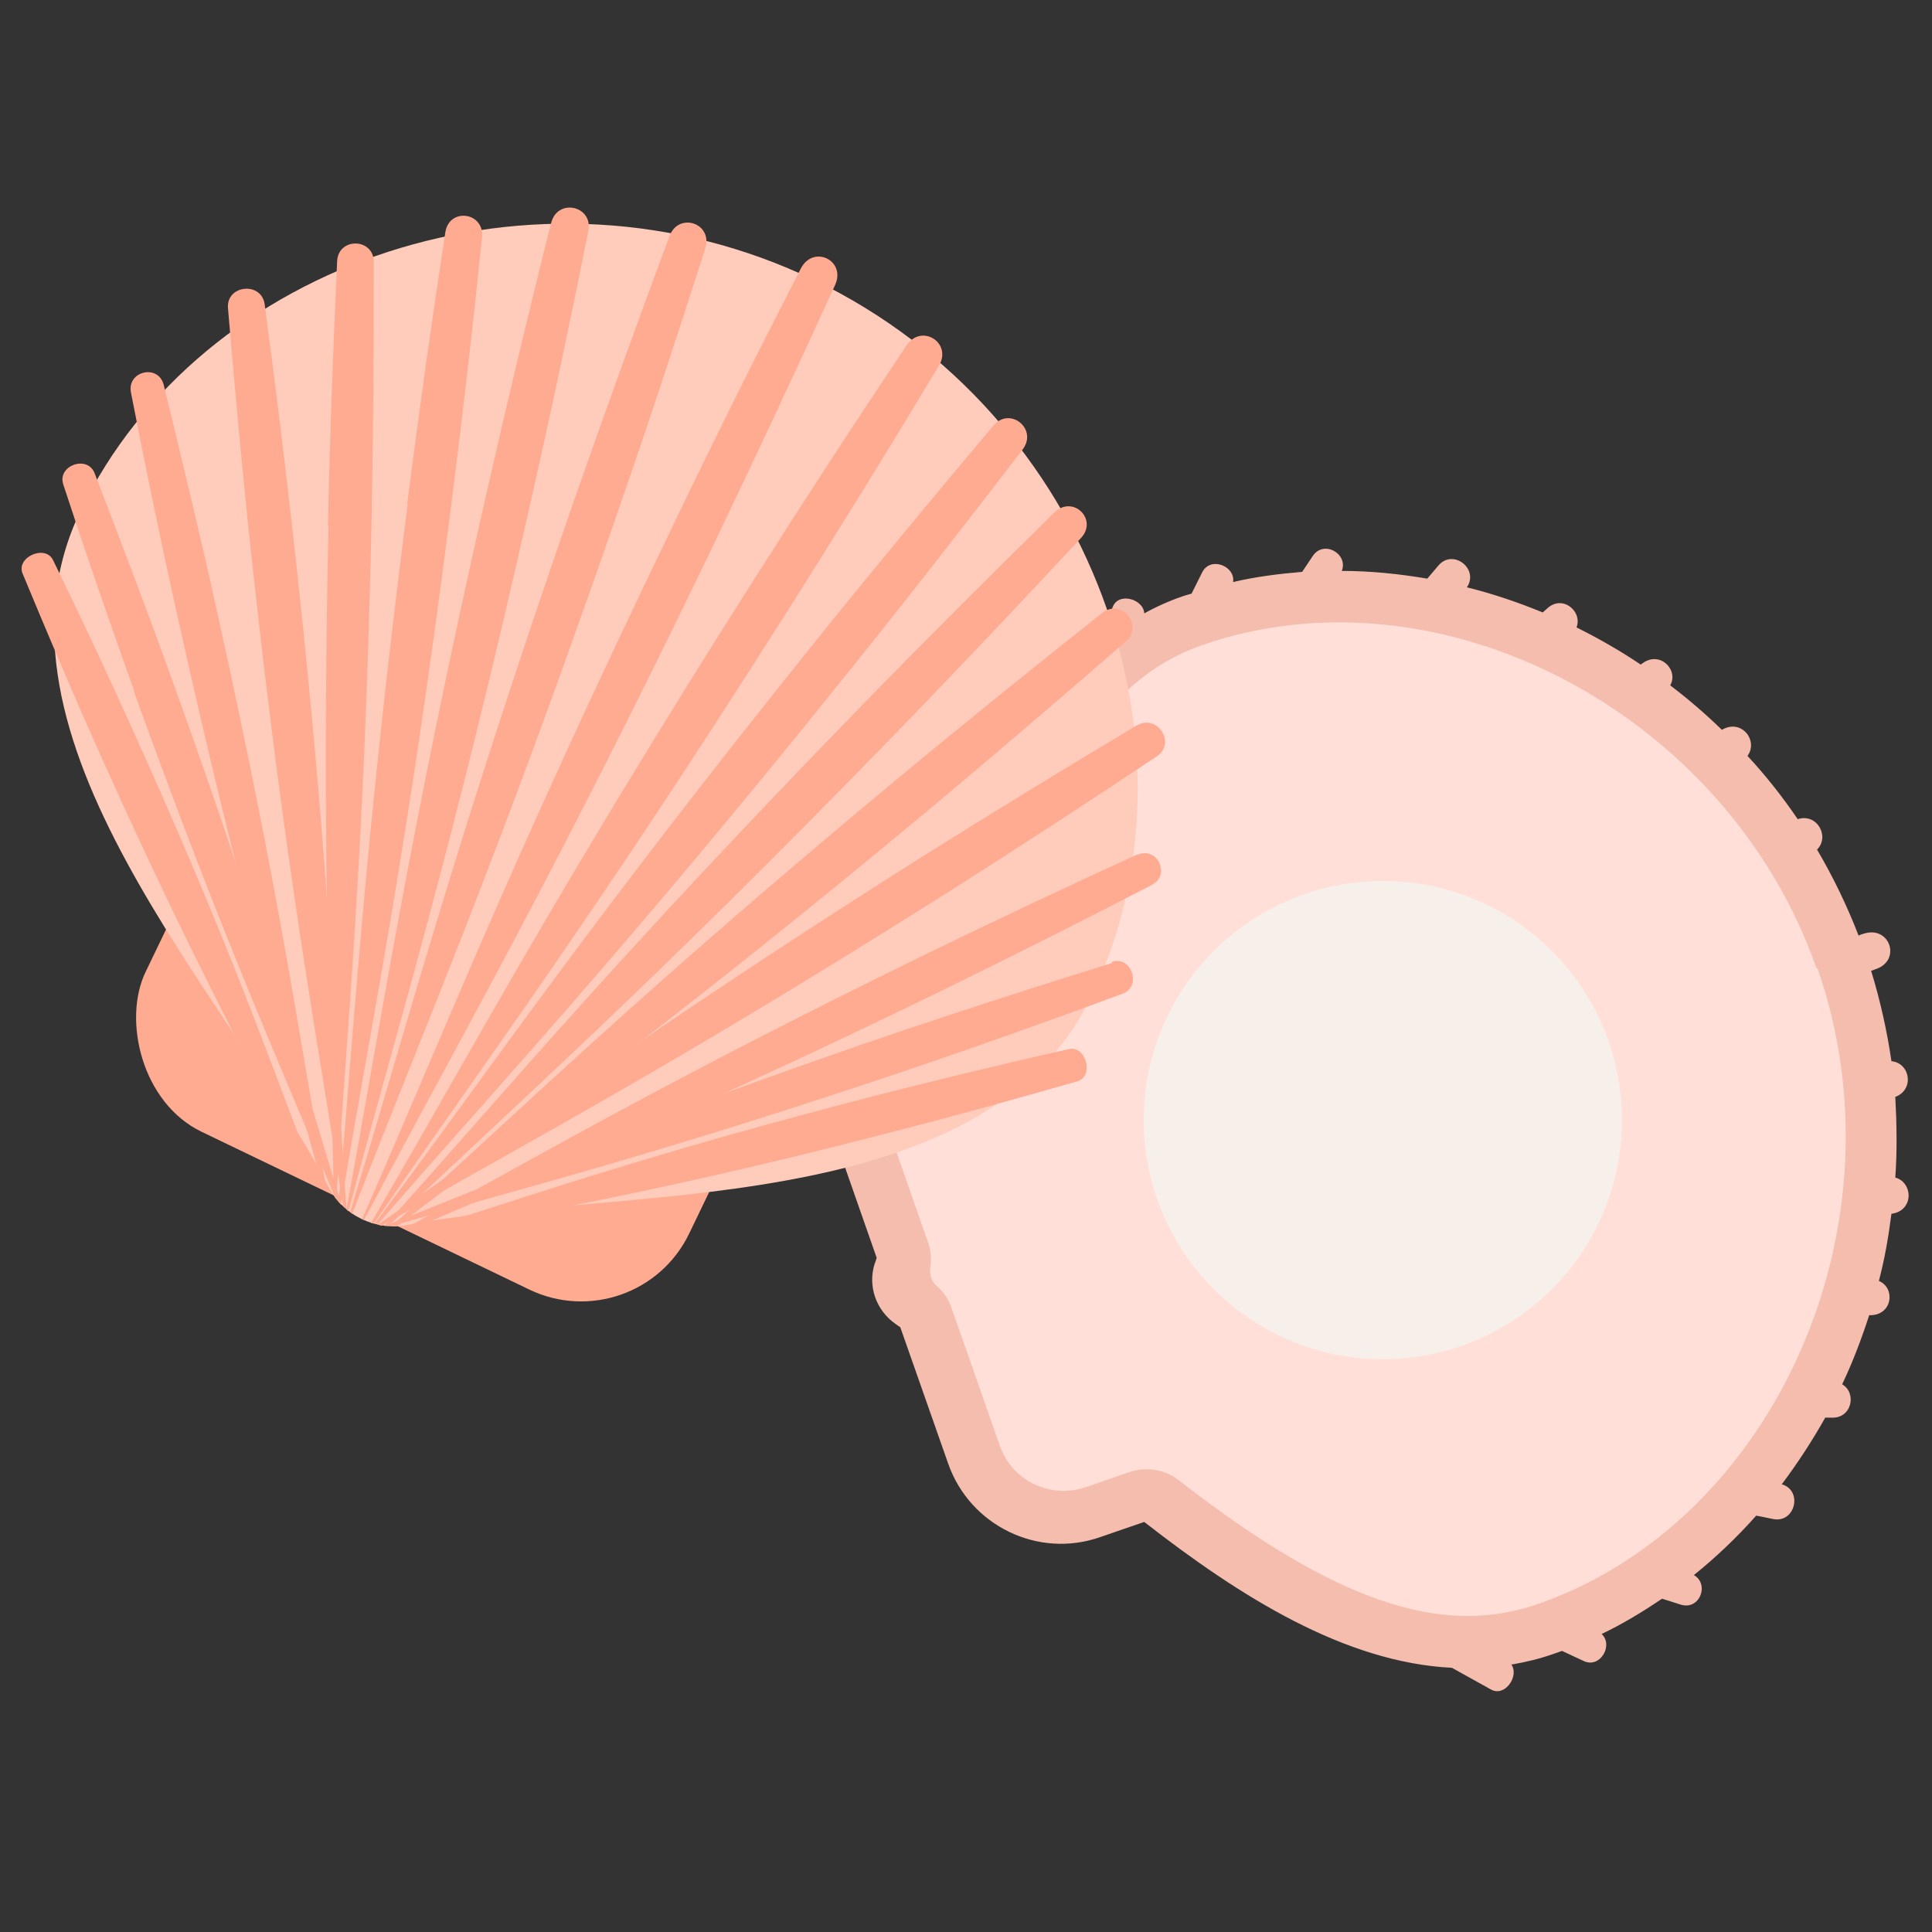
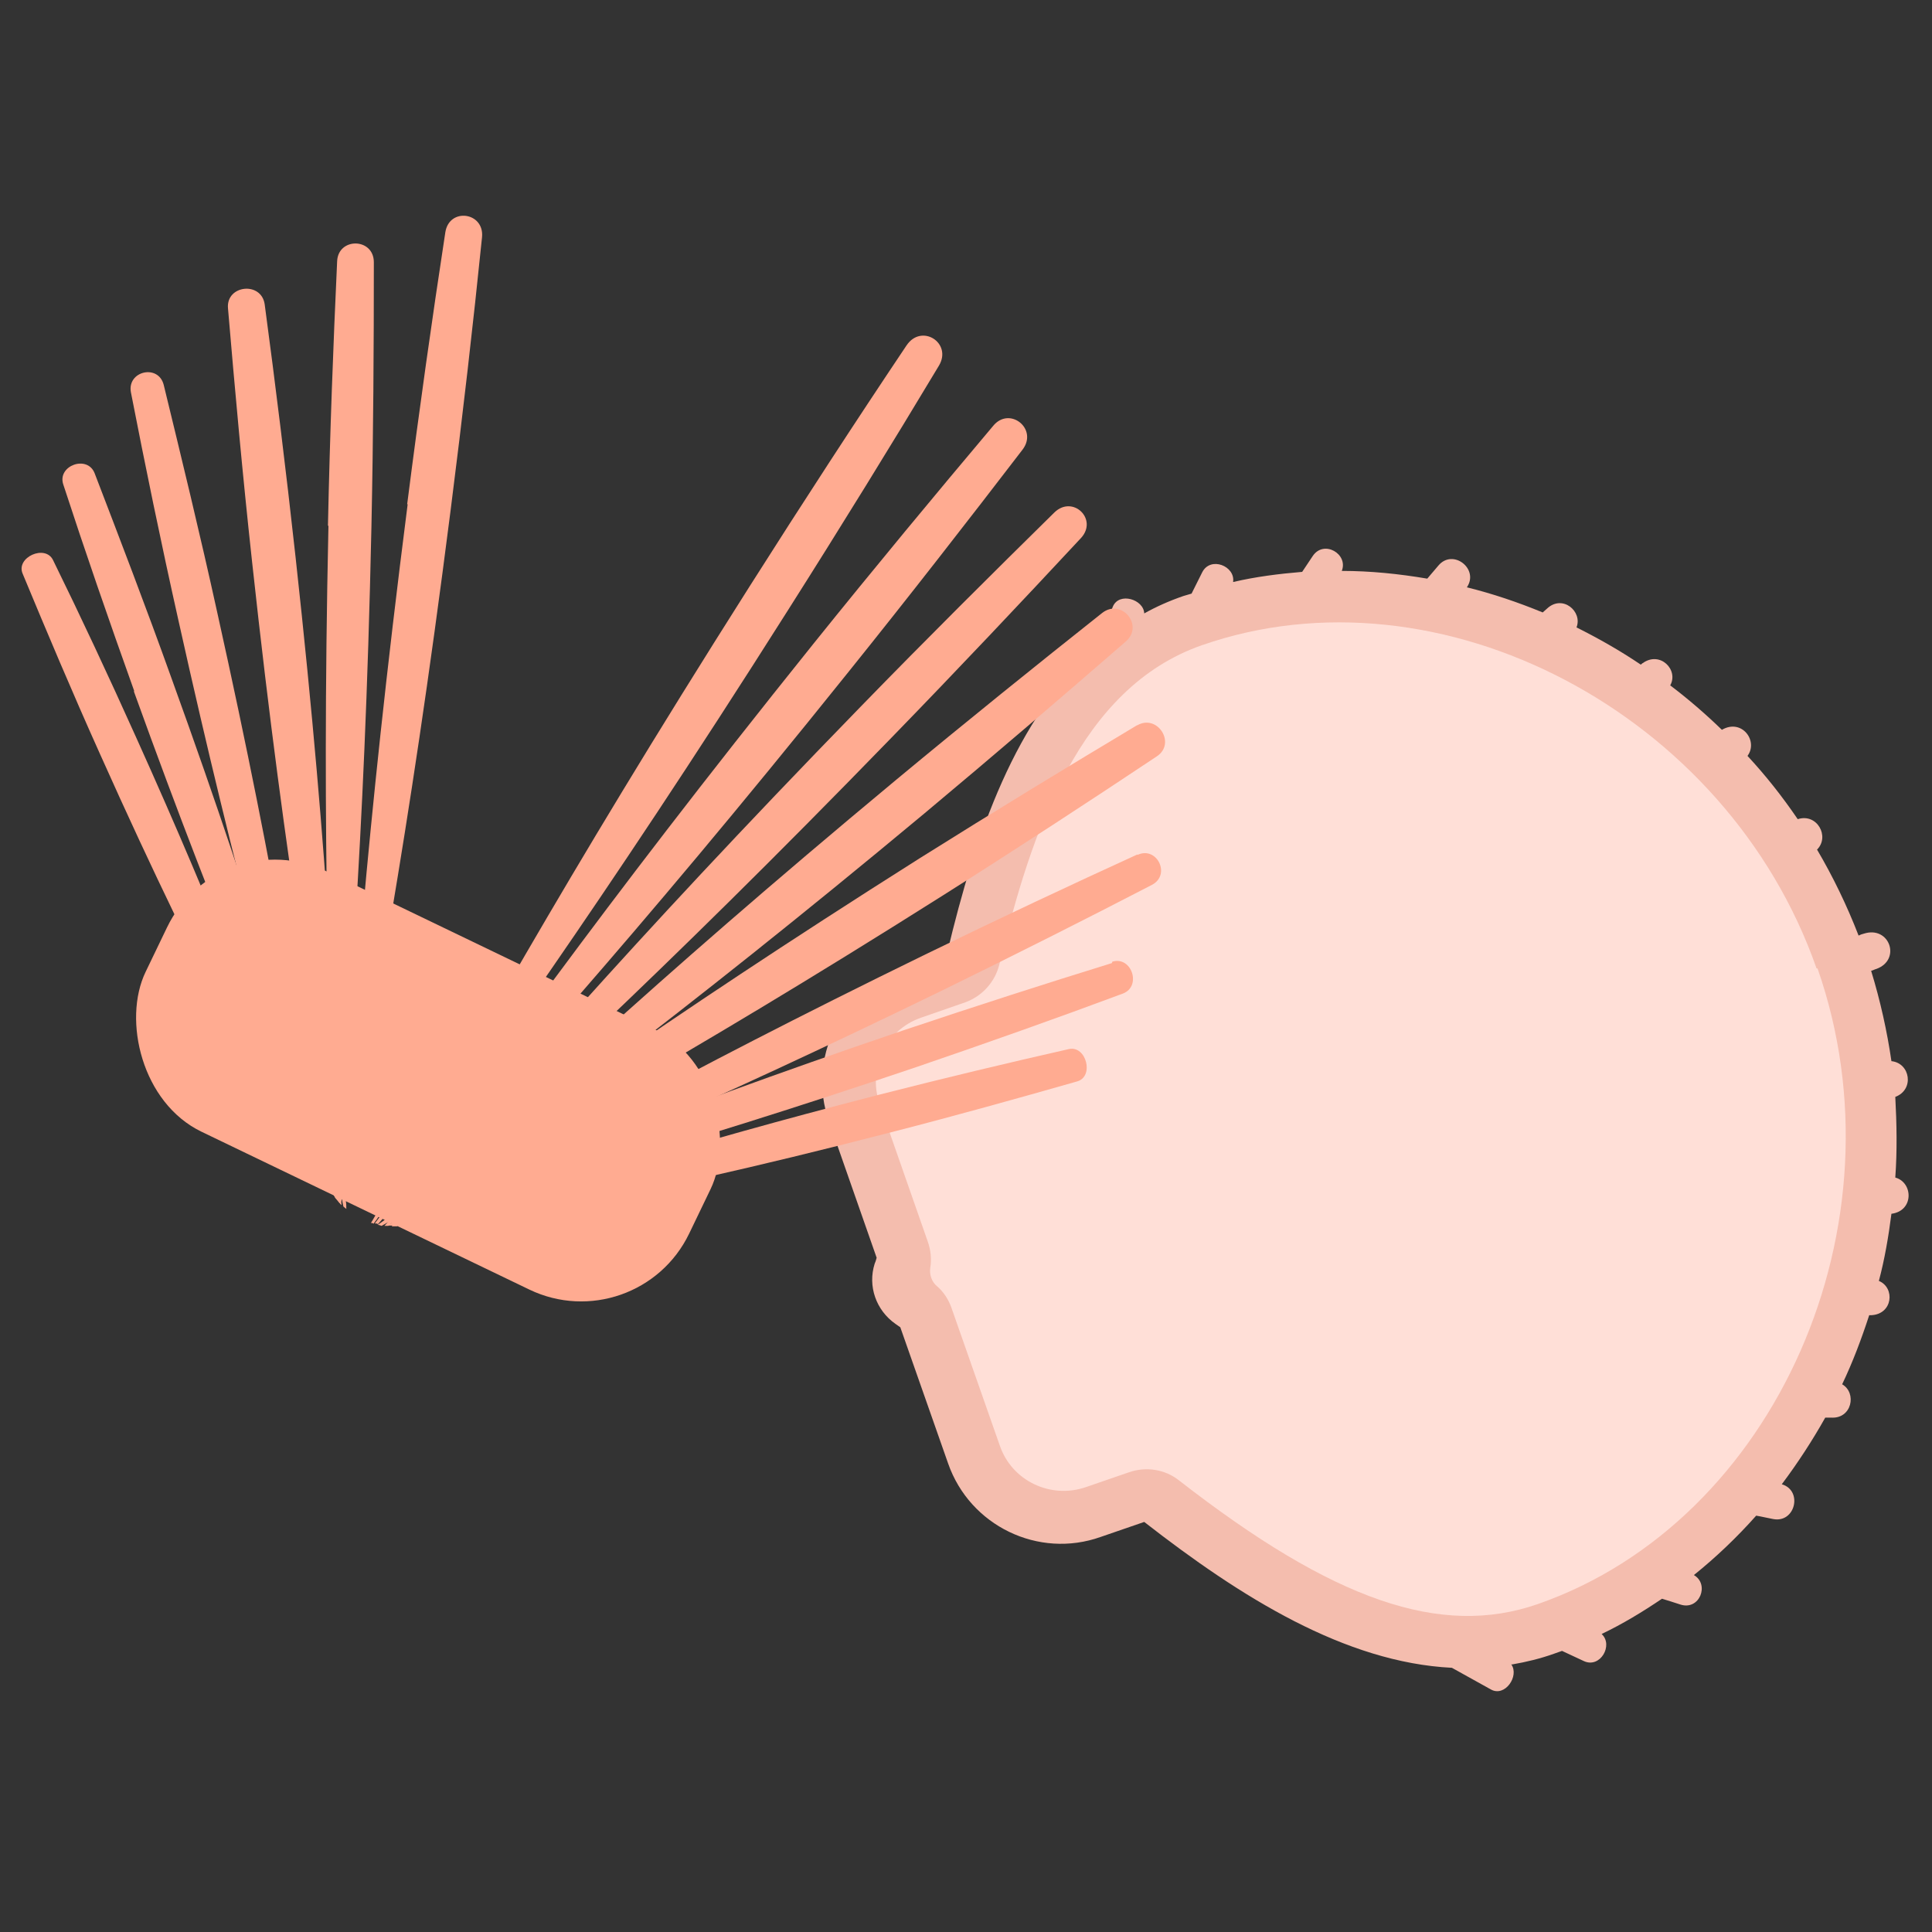
<svg xmlns="http://www.w3.org/2000/svg" id="a" width="40" height="40" viewBox="0 0 40 40">
  <rect x="0" y="0" width="40" height="40" fill="#333333" stroke="none" />
  <path d="M31.31,34.46c.29-.05.58-.12.86-.22.06-.02.11-.04.17-.06.15.07.3.14.45.21.34.16.62-.33.37-.56.44-.21.85-.46,1.25-.73.13.04.26.08.38.12.4.13.61-.42.28-.61.46-.37.89-.78,1.29-1.23.12.02.24.05.35.07.46.09.62-.59.18-.72.33-.44.63-.9.9-1.38.04,0,.08,0,.12,0,.43.03.54-.51.23-.69.22-.46.4-.94.56-1.43.01,0,.03,0,.04,0,.45-.02.5-.57.16-.71.12-.45.2-.92.26-1.39.47-.06.45-.65.08-.75.04-.55.03-1.11,0-1.67.4-.15.31-.7-.08-.74-.09-.62-.23-1.25-.42-1.87.04-.01.07-.03.11-.04.52-.19.27-.9-.26-.73-.04.01-.07.02-.11.04-.24-.62-.53-1.22-.86-1.78.27-.27,0-.76-.4-.63-.32-.47-.66-.9-1.04-1.31.23-.31-.12-.78-.53-.54-.34-.33-.7-.64-1.07-.92.18-.32-.21-.72-.57-.46-.01,0-.02.02-.04.03-.43-.29-.87-.54-1.33-.77.13-.33-.29-.69-.61-.39-.03.03-.06.05-.09.08-.51-.21-1.04-.39-1.57-.52.26-.38-.29-.81-.59-.45-.08.09-.15.18-.23.27-.59-.1-1.18-.16-1.77-.16.14-.35-.37-.65-.6-.31-.07.11-.15.22-.22.33-.48.04-.96.1-1.43.21.05-.33-.47-.54-.64-.2-.07.14-.15.3-.22.44-.06.02-.11.03-.17.05-.29.1-.56.22-.81.36-.01-.29-.52-.45-.65-.14-.11.28-.23.56-.35.84-1.66,1.46-2.49,3.85-3.08,6.33l-.92.32c-1.29.45-1.98,1.87-1.53,3.16l.99,2.83s-.02.08-.04.12c-.15.47.03.97.43,1.25.03.02.07.05.1.07l.99,2.82c.45,1.29,1.87,1.98,3.16,1.52l.9-.31c2,1.56,4.16,2.91,6.37,3.02.27.15.54.3.81.45.29.16.59-.28.42-.52Z" fill="#f4bdae" />
  <path d="M37.61,20.05c-1.85-5.29-7.8-8.41-12.73-6.69-2.52.88-3.53,3.84-4.19,6.61-.09.36-.35.65-.7.78l-.92.32c-.73.25-1.11,1.05-.86,1.78l1,2.86c.06.17.08.36.05.54-.02.14.03.29.14.38.14.12.24.28.3.45l1,2.85c.25.73,1.05,1.11,1.78.86l.9-.31c.35-.12.74-.06,1.03.17,3.2,2.49,5.42,3.26,7.43,2.56,4.93-1.72,7.64-7.87,5.79-13.16Z" fill="#ffdfd7" />
-   <ellipse cx="28.63" cy="23.19" rx="4.95" ry="4.95" fill="#f7f0ea" />
  <rect x="2.62" y="19.38" width="12.49" height="5.98" rx="2.48" ry="2.48" transform="translate(10.58 -1.63) rotate(25.71)" fill="#ffab91" />
-   <path d="M22.59,20.64c-2.25,4.67-9.92,3.9-14.15,4.72-.66.13-1.33-.19-1.64-.79C4.77,20.62-.6,15.26,1.67,10.57c2.48-5.14,9.42-7.55,15.19-4.77s8.21,9.71,5.73,14.85Z" fill="#ffccbc" />
  <path d="M22.13,21.72c-1.24.28-2.58.6-3.95.95-4.15,1.07-6.47,1.84-8.59,2.52.69-.09,1.44-.15,2.21-.22,1.71-.34,3.76-.78,6.58-1.51,1.37-.35,2.69-.72,3.92-1.07.36-.1.19-.75-.17-.67Z" fill="#ffab91" />
  <path d="M23.02,19.94c-1.36.42-2.82.89-4.31,1.39-5.43,1.84-7.97,2.97-10.72,4.04,0,0-.02,0-.02,0,.06,0,.13.01.19,0,2.68-.78,5.5-1.48,10.82-3.28,1.49-.51,2.93-1.02,4.27-1.52.39-.15.18-.78-.22-.66Z" fill="#ffab91" />
  <path d="M23.55,17.69c-1.38.63-2.87,1.33-4.39,2.07-5.37,2.62-7.92,4.13-10.62,5.59.12-.02.24-.04.36-.06,2.62-1.13,5.49-2.29,10.62-4.79,1.51-.74,2.98-1.48,4.33-2.18.4-.21.1-.81-.3-.62Z" fill="#ffab91" />
  <path d="M23.55,15.01c-1.42.85-2.95,1.78-4.51,2.76-5.66,3.58-8.24,5.53-11.08,7.49-.05.04-.1.07-.14.1.03,0,.05.01.08.02.03-.02.06-.03.09-.05,2.87-1.65,5.88-3.22,11.53-6.79,1.55-.98,3.05-1.96,4.43-2.88.41-.27.01-.89-.41-.64Z" fill="#ffab91" />
  <path d="M8.21,25.39s0,0,.01,0c2.72-2.09,5.6-4.12,10.92-8.55,1.46-1.22,2.87-2.43,4.17-3.56.38-.33-.09-.9-.49-.59-1.35,1.07-2.79,2.23-4.26,3.45-5.34,4.44-7.73,6.79-10.38,9.18-.03.03-.05.04-.07.07.03,0,.07,0,.1,0Z" fill="#ffab91" />
  <path d="M8.04,25.38s.06-.05.09-.08c2.58-2.46,5.33-4.88,10.33-10.03,1.38-1.42,2.7-2.82,3.92-4.13.36-.39-.17-.9-.55-.53-1.27,1.25-2.64,2.61-4.02,4.03-5.03,5.17-7.25,7.85-9.73,10.61-.05.05-.09.1-.12.13.03,0,.05,0,.08,0Z" fill="#ffab91" />
  <path d="M7.82,25.35s.09-.1.14-.16c2.4-2.77,4.98-5.51,9.6-11.27,1.27-1.58,2.49-3.15,3.61-4.61.33-.43-.27-.91-.61-.49-1.18,1.4-2.45,2.93-3.72,4.51-4.64,5.78-6.65,8.74-8.93,11.8-.06.08-.11.15-.15.2.02,0,.04,0,.06.01Z" fill="#ffab91" />
  <path d="M7.73,25.34c.04-.05.09-.12.15-.21,2.11-3.07,4.41-6.14,8.43-12.49,1.11-1.75,2.17-3.47,3.13-5.07.28-.47-.36-.88-.67-.42-1.04,1.55-2.14,3.24-3.25,4.99-4.04,6.37-5.74,9.59-7.7,12.94-.06.1-.1.18-.14.24.02,0,.03,0,.05.01Z" fill="#ffab91" />
-   <path d="M7.49,25.24s.03.01.04.02c.04-.06.08-.15.14-.25,1.77-3.36,3.73-6.73,7.05-13.62.91-1.9,1.78-3.76,2.57-5.49.23-.51-.45-.84-.71-.34-.87,1.69-1.79,3.53-2.7,5.43-3.34,6.92-4.68,10.37-6.27,13.99-.05.11-.09.2-.12.27Z" fill="#ffab91" />
-   <path d="M11.84,10.49c-2.46,7.1-3.43,10.8-4.52,14.37-.03.1-.05.18-.07.24.01,0,.03.02.04.03.03-.06.06-.15.1-.25,1.4-3.62,2.86-6.95,5.33-14.08.68-1.95,1.31-3.87,1.88-5.65.17-.53-.55-.77-.74-.26-.65,1.75-1.34,3.65-2.02,5.6Z" fill="#ffab91" />
-   <path d="M10.05,10.31c-1.63,7.2-2.17,10.92-2.84,14.52-.02.08-.03.15-.04.21.01.01.03.02.04.04.02-.06.04-.14.07-.24.98-3.69,2.05-7.1,3.68-14.33.45-1.98.86-3.92,1.22-5.72.11-.53-.64-.7-.77-.17-.45,1.78-.91,3.71-1.36,5.69Z" fill="#ffab91" />
+   <path d="M11.84,10.49Z" fill="#ffab91" />
  <path d="M8.44,10.44c-.91,7.12-1.1,10.78-1.42,14.32,0,.04,0,.08-.01.12.02.02.03.04.05.06,0-.05.02-.11.03-.17.61-3.66,1.33-7.06,2.24-14.21.25-1.96.47-3.88.65-5.65.05-.52-.68-.62-.76-.1-.27,1.76-.54,3.67-.79,5.63Z" fill="#ffab91" />
  <path d="M6.8,10.89c-.15,6.91.05,10.43.11,13.86,0,0,0,0,0,0,.02.03.04.06.06.08,0-.03,0-.06,0-.09.22-3.57.57-6.9.72-13.83.04-1.9.05-3.76.05-5.48,0-.51-.74-.52-.76-.02-.08,1.72-.15,3.57-.19,5.47Z" fill="#ffab91" />
  <path d="M7.09,24.88s.01.07.02.1c.02.02.04.03.06.05,0-.05,0-.1-.01-.17-.24-3.44-.31-6.67-1.04-13.32-.2-1.82-.42-3.6-.64-5.24-.07-.48-.8-.4-.76.08.14,1.65.3,3.43.5,5.26.72,6.63,1.37,9.96,1.87,13.24Z" fill="#ffab91" />
  <path d="M2.77,14.31c1.9,5.27,3.11,7.91,4.17,10.49.04.05.08.1.13.15,0,0,0-.01,0-.02-.88-2.82-1.57-5.5-3.52-10.89-.53-1.48-1.08-2.91-1.59-4.24-.15-.39-.78-.16-.65.23.44,1.35.94,2.8,1.47,4.28Z" fill="#ffab91" />
  <path d="M6.55,24.11c.06.11.12.23.18.34-.54-3.01-.94-5.95-2.23-11.76-.36-1.64-.75-3.24-1.11-4.72-.11-.44-.76-.29-.68.15.29,1.49.62,3.1.99,4.75,1.23,5.53,2.11,8.5,2.85,11.24Z" fill="#ffab91" />
  <path d="M4.9,21.5c.45.68.89,1.34,1.27,1.97-.78-2.06-1.61-4.34-3.35-8.2-.58-1.29-1.16-2.53-1.72-3.67-.16-.34-.78-.06-.63.28.49,1.18,1.02,2.44,1.6,3.73,1.14,2.55,2.05,4.38,2.82,5.89Z" fill="#ffab91" />
</svg>